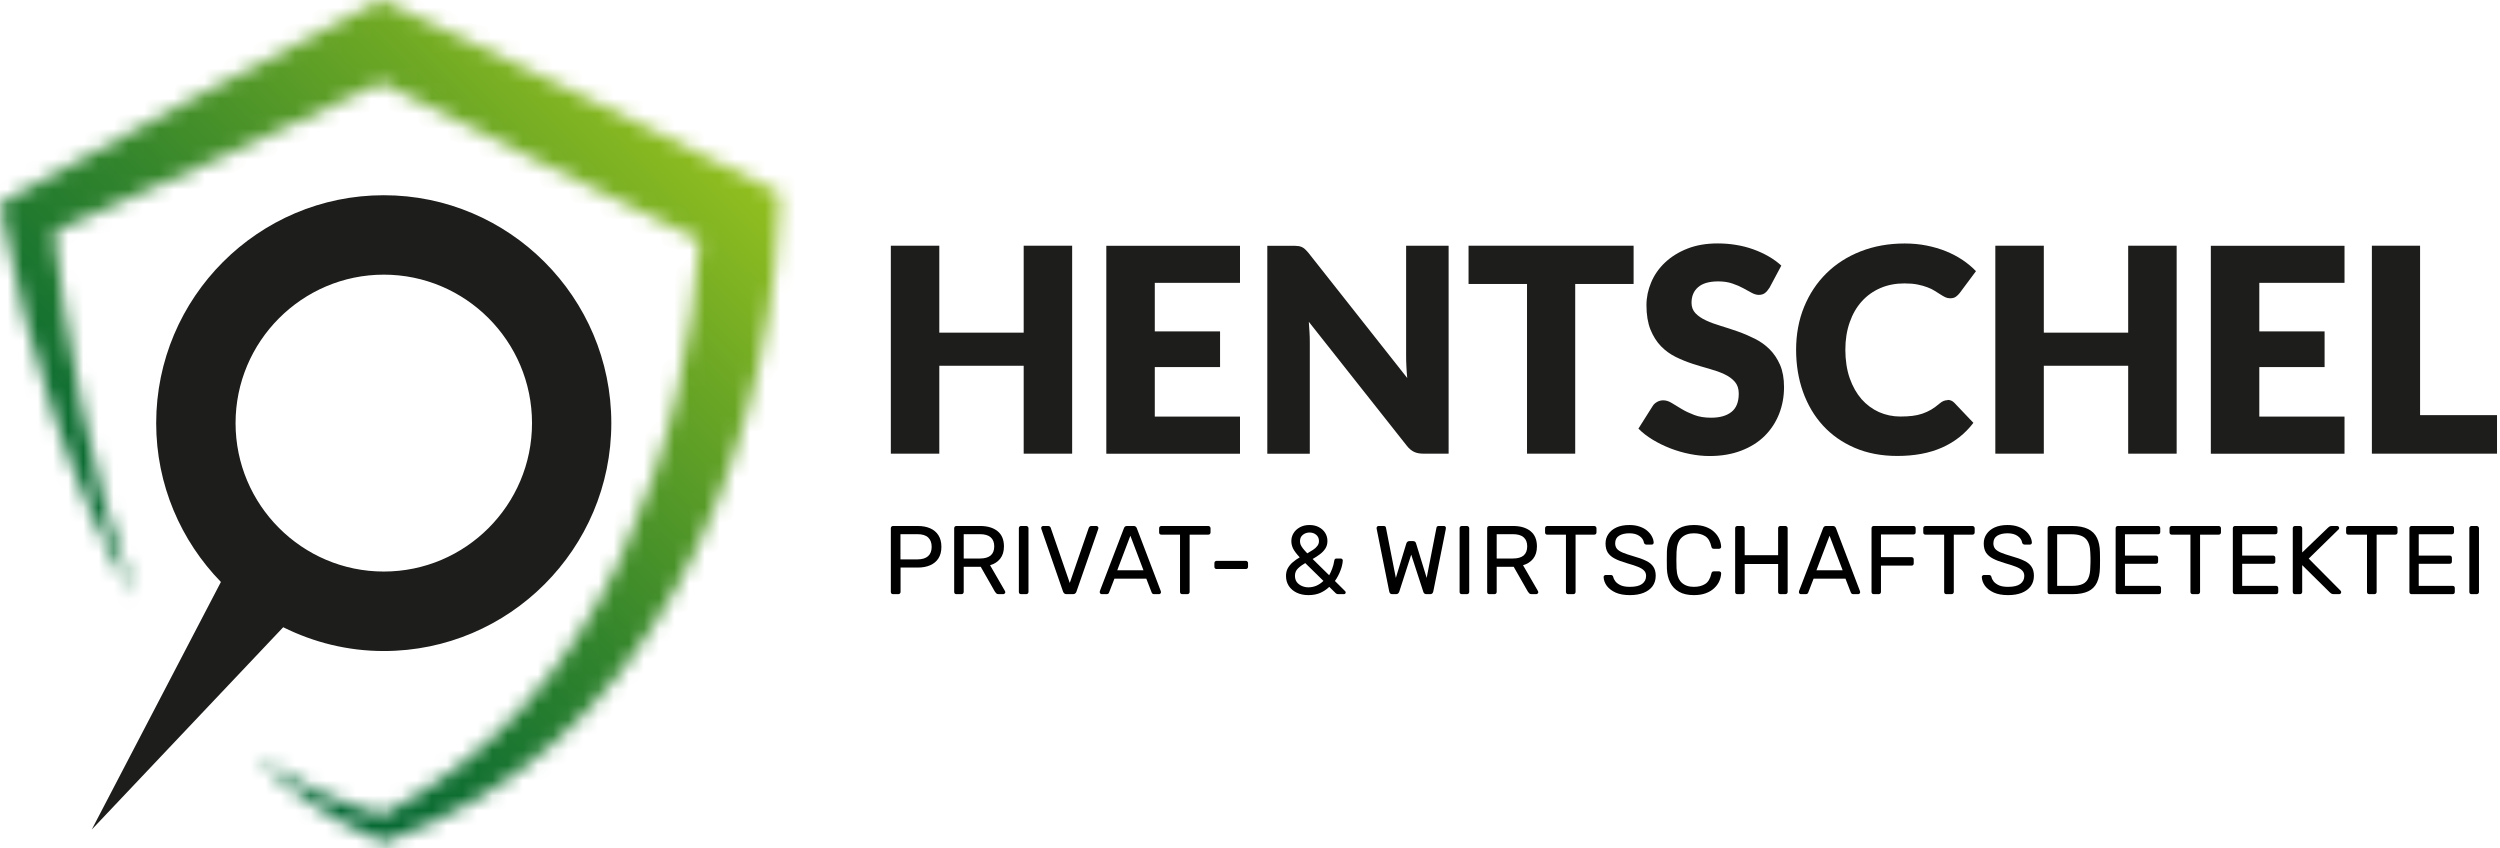
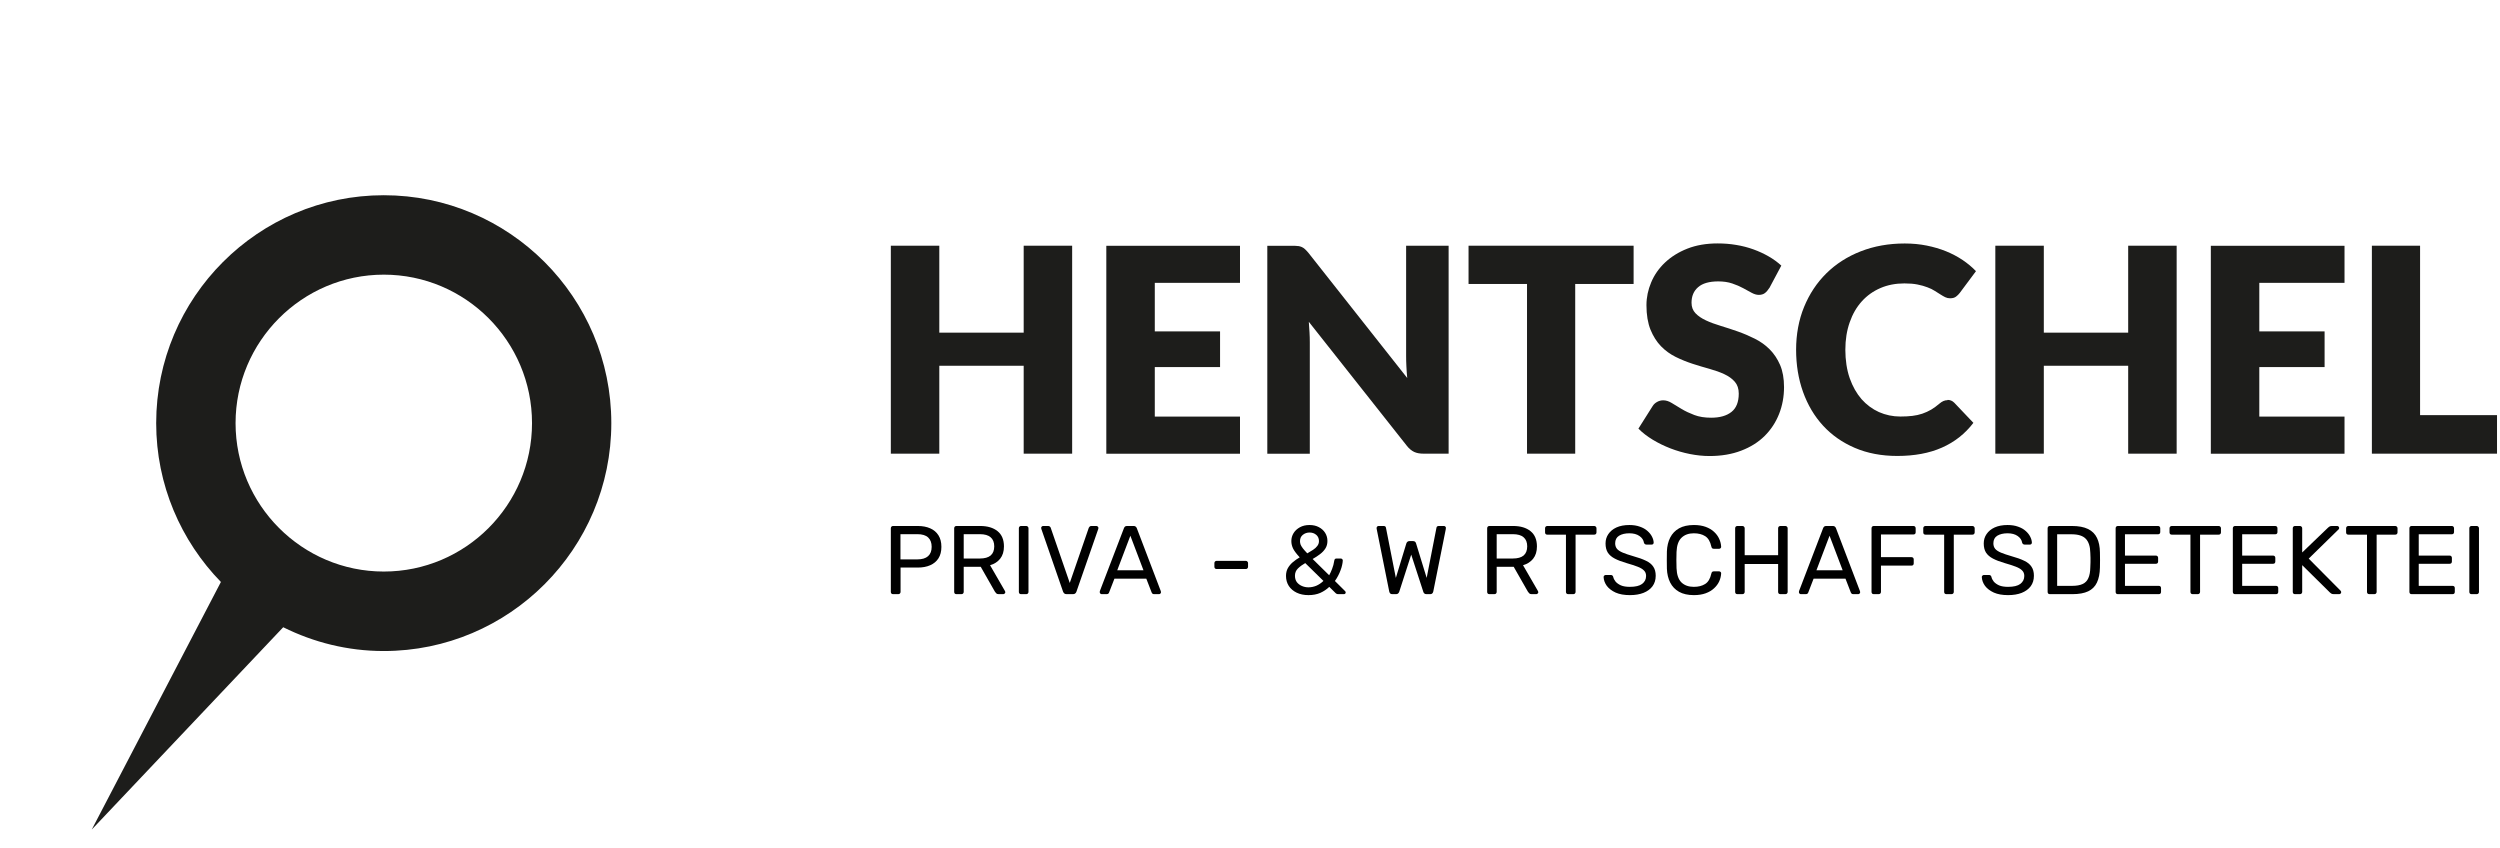
<svg xmlns="http://www.w3.org/2000/svg" fill="none" height="56" viewBox="0 0 165 56" width="165">
  <g clip-path="url(#clip0_43_36)">
    <path d="M18.695 41.399C20.698 42.395 22.944 42.968 25.328 42.968C33.61 42.968 40.347 36.221 40.347 27.927C40.347 19.632 33.61 12.885 25.328 12.885C17.046 12.885 10.308 19.632 10.308 27.927C10.308 32.003 11.944 35.702 14.58 38.41L6.055 54.752L18.691 41.399H18.695ZM25.332 18.127C30.727 18.127 35.113 22.524 35.113 27.927C35.113 33.329 30.727 37.722 25.332 37.722C19.938 37.722 15.547 33.325 15.547 27.927C15.547 22.529 19.938 18.127 25.332 18.127Z" fill="#1D1D1B" />
    <mask height="56" id="mask0_43_36" maskUnits="userSpaceOnUse" style="mask-type:luminance" width="52" x="0" y="0">
-       <path d="M24.145 0.528C20.29 2.548 16.417 4.526 12.581 6.587C8.759 8.671 4.9 10.681 1.105 12.829L0.014 13.445L0.211 14.5C1.027 18.912 2.145 23.148 3.547 27.339C4.217 29.437 5.042 31.484 5.894 33.508C6.742 35.537 7.778 37.483 8.837 39.393C7.361 35.271 6.279 31.071 5.394 26.834C4.955 24.718 4.583 22.588 4.258 20.454C3.987 18.737 3.758 17.002 3.575 15.294C7.228 13.715 10.839 12.049 14.474 10.433C18.063 8.809 21.619 7.124 25.185 5.462C28.742 7.285 32.326 9.038 35.897 10.833C39.297 12.554 42.739 14.202 46.177 15.85C45.962 19.136 45.43 22.584 44.701 25.866C43.835 29.721 42.529 33.458 40.888 37.02C39.21 40.563 37.061 43.877 34.412 46.774C31.822 49.606 28.705 51.965 25.236 53.792C22.284 52.98 19.433 51.653 16.816 49.877C19.122 52.231 21.94 54.15 25.057 55.481L25.305 55.587L25.653 55.463C29.608 54.04 33.408 51.906 36.589 49C39.834 46.168 42.451 42.661 44.559 38.929C46.686 35.193 48.207 31.158 49.344 27.045C50.49 22.896 51.2 18.788 51.393 14.326L51.462 12.742L49.958 11.994C46.039 10.039 42.125 8.065 38.165 6.192C34.21 4.31 30.282 2.364 26.304 0.528L25.158 0L24.14 0.532L24.145 0.528Z" fill="white" />
-     </mask>
+       </mask>
    <g mask="url(#mask0_43_36)">
      <path d="M25.737 -25.764L-27.738 27.791L25.737 81.345L79.212 27.791L25.737 -25.764Z" fill="url(#paint0_linear_43_36)" />
    </g>
    <path d="M70.762 29.942H67.563V24.14H61.994V29.942H58.795V16.217H61.994V21.955H67.563V16.217H70.762V29.942Z" fill="#1D1D1B" />
    <path d="M81.84 16.217V18.668H76.216V21.872H80.524V24.227H76.216V27.495H81.84V29.946H73.017V16.222H81.84V16.217Z" fill="#1D1D1B" />
    <path d="M85.667 16.235C85.764 16.249 85.846 16.272 85.919 16.304C85.993 16.336 86.066 16.387 86.135 16.451C86.204 16.515 86.282 16.598 86.369 16.704L92.877 24.948C92.854 24.681 92.831 24.429 92.822 24.181C92.808 23.933 92.804 23.699 92.804 23.479V16.217H95.609V29.942H93.954C93.711 29.942 93.5 29.905 93.335 29.827C93.17 29.749 93.001 29.616 92.845 29.414L86.382 21.239C86.401 21.477 86.419 21.712 86.428 21.941C86.442 22.171 86.447 22.386 86.447 22.588V29.946H83.642V16.222H85.314C85.452 16.222 85.567 16.226 85.663 16.24L85.667 16.235Z" fill="#1D1D1B" />
    <path d="M107.818 16.217V18.742H103.964V29.942H100.783V18.742H96.924V16.217H107.818Z" fill="#1D1D1B" />
    <path d="M116.774 19.008C116.678 19.159 116.582 19.27 116.476 19.348C116.371 19.426 116.238 19.462 116.078 19.462C115.936 19.462 115.78 19.416 115.61 19.325C115.441 19.233 115.257 19.132 115.046 19.017C114.836 18.902 114.597 18.801 114.327 18.709C114.056 18.618 113.749 18.572 113.406 18.572C112.81 18.572 112.365 18.7 112.076 18.953C111.783 19.205 111.641 19.549 111.641 19.986C111.641 20.261 111.728 20.491 111.902 20.674C112.076 20.858 112.31 21.014 112.594 21.147C112.879 21.28 113.204 21.399 113.571 21.509C113.937 21.62 114.313 21.744 114.694 21.877C115.074 22.01 115.45 22.171 115.816 22.354C116.183 22.538 116.509 22.767 116.793 23.052C117.077 23.336 117.306 23.676 117.485 24.085C117.659 24.488 117.746 24.98 117.746 25.549C117.746 26.182 117.636 26.774 117.416 27.33C117.196 27.881 116.88 28.363 116.463 28.776C116.046 29.189 115.532 29.51 114.918 29.744C114.309 29.978 113.612 30.098 112.833 30.098C112.406 30.098 111.971 30.052 111.531 29.965C111.091 29.877 110.66 29.753 110.248 29.593C109.835 29.432 109.446 29.244 109.084 29.024C108.721 28.803 108.401 28.56 108.135 28.289L109.074 26.802C109.143 26.687 109.239 26.6 109.368 26.527C109.491 26.458 109.629 26.421 109.771 26.421C109.959 26.421 110.147 26.481 110.339 26.6C110.532 26.719 110.747 26.852 110.99 26.995C111.233 27.142 111.508 27.27 111.824 27.39C112.136 27.509 112.507 27.569 112.934 27.569C113.511 27.569 113.96 27.44 114.276 27.188C114.597 26.935 114.758 26.531 114.758 25.976C114.758 25.654 114.671 25.397 114.496 25.195C114.322 24.993 114.089 24.828 113.804 24.695C113.52 24.562 113.195 24.447 112.833 24.346C112.471 24.245 112.095 24.135 111.714 24.011C111.334 23.887 110.958 23.736 110.596 23.557C110.234 23.378 109.909 23.144 109.624 22.85C109.34 22.556 109.111 22.193 108.932 21.757C108.758 21.321 108.666 20.784 108.666 20.142C108.666 19.628 108.772 19.123 108.978 18.636C109.184 18.145 109.487 17.709 109.89 17.328C110.294 16.947 110.784 16.639 111.366 16.41C111.948 16.18 112.617 16.066 113.369 16.066C113.791 16.066 114.199 16.098 114.597 16.167C114.996 16.231 115.372 16.332 115.729 16.46C116.087 16.589 116.421 16.745 116.733 16.924C117.045 17.103 117.32 17.305 117.567 17.53L116.779 19.008H116.774Z" fill="#1D1D1B" />
    <path d="M128.544 26.393C128.617 26.393 128.695 26.407 128.768 26.435C128.842 26.462 128.915 26.513 128.984 26.582L130.244 27.908C129.694 28.629 129.002 29.175 128.168 29.542C127.338 29.91 126.353 30.093 125.221 30.093C124.18 30.093 123.245 29.914 122.42 29.561C121.595 29.207 120.894 28.716 120.321 28.092C119.748 27.468 119.308 26.724 119.001 25.87C118.694 25.012 118.543 24.08 118.543 23.079C118.543 22.079 118.717 21.115 119.07 20.256C119.423 19.398 119.913 18.659 120.541 18.039C121.169 17.42 121.925 16.933 122.805 16.589C123.685 16.245 124.653 16.07 125.711 16.07C126.225 16.07 126.71 16.116 127.164 16.208C127.618 16.3 128.044 16.424 128.438 16.584C128.833 16.745 129.199 16.938 129.529 17.158C129.859 17.383 130.157 17.626 130.414 17.897L129.341 19.338C129.273 19.426 129.19 19.508 129.098 19.577C129.002 19.651 128.874 19.687 128.704 19.687C128.59 19.687 128.484 19.664 128.383 19.614C128.283 19.563 128.177 19.504 128.063 19.43C127.948 19.357 127.824 19.279 127.691 19.196C127.558 19.109 127.398 19.031 127.21 18.962C127.027 18.889 126.807 18.829 126.559 18.778C126.312 18.728 126.023 18.705 125.688 18.705C125.111 18.705 124.584 18.806 124.107 19.012C123.63 19.219 123.223 19.508 122.879 19.889C122.535 20.27 122.269 20.729 122.081 21.271C121.889 21.812 121.793 22.418 121.793 23.089C121.793 23.759 121.889 24.415 122.081 24.961C122.274 25.508 122.535 25.967 122.86 26.343C123.19 26.715 123.575 26.999 124.011 27.197C124.451 27.39 124.918 27.491 125.423 27.491C125.711 27.491 125.973 27.477 126.211 27.449C126.449 27.422 126.669 27.371 126.875 27.302C127.077 27.233 127.274 27.142 127.458 27.036C127.641 26.926 127.829 26.788 128.017 26.628C128.09 26.563 128.173 26.513 128.26 26.471C128.347 26.43 128.438 26.412 128.53 26.412L128.544 26.393Z" fill="#1D1D1B" />
    <path d="M143.659 29.942H140.46V24.14H134.892V29.942H131.692V16.217H134.892V21.955H140.46V16.217H143.659V29.942Z" fill="#1D1D1B" />
    <path d="M154.738 16.217V18.668H149.114V21.872H153.423V24.227H149.114V27.495H154.738V29.946H145.915V16.222H154.738V16.217Z" fill="#1D1D1B" />
    <path d="M159.725 27.399H164.803V29.942H156.544V16.217H159.725V27.399Z" fill="#1D1D1B" />
    <path d="M58.943 39.214C58.895 39.214 58.859 39.201 58.833 39.175C58.808 39.145 58.795 39.109 58.795 39.066V34.87C58.795 34.822 58.808 34.786 58.833 34.76C58.859 34.73 58.895 34.715 58.943 34.715H60.572C60.889 34.715 61.163 34.767 61.394 34.87C61.629 34.972 61.811 35.127 61.939 35.332C62.067 35.534 62.132 35.786 62.132 36.091C62.132 36.395 62.067 36.648 61.939 36.849C61.811 37.05 61.629 37.202 61.394 37.305C61.163 37.408 60.889 37.459 60.572 37.459H59.437V39.066C59.437 39.109 59.422 39.145 59.392 39.175C59.366 39.201 59.33 39.214 59.283 39.214H58.943ZM59.43 36.92H60.54C60.857 36.92 61.094 36.849 61.252 36.708C61.411 36.566 61.49 36.361 61.49 36.091C61.49 35.825 61.413 35.619 61.259 35.474C61.105 35.328 60.865 35.255 60.54 35.255H59.43V36.92Z" fill="black" />
    <path d="M63.124 39.214C63.077 39.214 63.04 39.201 63.014 39.175C62.989 39.145 62.976 39.109 62.976 39.066V34.87C62.976 34.822 62.989 34.786 63.014 34.76C63.04 34.73 63.077 34.715 63.124 34.715H64.689C65.173 34.715 65.555 34.829 65.838 35.056C66.12 35.283 66.261 35.619 66.261 36.065C66.261 36.395 66.178 36.665 66.011 36.875C65.849 37.08 65.626 37.224 65.344 37.305L66.332 39.015C66.345 39.04 66.351 39.064 66.351 39.085C66.351 39.12 66.336 39.15 66.306 39.175C66.281 39.201 66.251 39.214 66.216 39.214H65.908C65.836 39.214 65.782 39.194 65.748 39.156C65.714 39.117 65.684 39.079 65.658 39.04L64.728 37.408H63.605V39.066C63.605 39.109 63.59 39.145 63.56 39.175C63.534 39.201 63.498 39.214 63.451 39.214H63.124ZM63.605 36.862H64.664C64.984 36.862 65.224 36.795 65.382 36.663C65.541 36.526 65.62 36.324 65.62 36.059C65.62 35.797 65.541 35.598 65.382 35.461C65.228 35.324 64.989 35.255 64.664 35.255H63.605V36.862Z" fill="black" />
    <path d="M67.392 39.214C67.345 39.214 67.309 39.201 67.283 39.175C67.258 39.145 67.245 39.109 67.245 39.066V34.863C67.245 34.82 67.258 34.786 67.283 34.76C67.309 34.73 67.345 34.715 67.392 34.715H67.733C67.775 34.715 67.809 34.73 67.835 34.76C67.865 34.786 67.88 34.82 67.88 34.863V39.066C67.88 39.109 67.865 39.145 67.835 39.175C67.809 39.201 67.775 39.214 67.733 39.214H67.392Z" fill="black" />
    <path d="M70.398 39.214C70.334 39.214 70.283 39.199 70.244 39.169C70.21 39.139 70.182 39.098 70.161 39.047L68.73 34.915C68.721 34.889 68.717 34.865 68.717 34.844C68.717 34.81 68.73 34.78 68.756 34.754C68.781 34.728 68.811 34.715 68.845 34.715H69.179C69.23 34.715 69.269 34.73 69.295 34.76C69.325 34.786 69.342 34.81 69.346 34.831L70.604 38.475L71.861 34.831C71.87 34.81 71.887 34.786 71.913 34.76C71.938 34.73 71.977 34.715 72.028 34.715H72.362C72.396 34.715 72.426 34.728 72.452 34.754C72.481 34.78 72.496 34.81 72.496 34.844C72.496 34.865 72.492 34.889 72.484 34.915L71.046 39.047C71.029 39.098 71.001 39.139 70.963 39.169C70.929 39.199 70.879 39.214 70.815 39.214H70.398Z" fill="black" />
    <path d="M72.711 39.214C72.677 39.214 72.647 39.201 72.621 39.175C72.596 39.15 72.583 39.12 72.583 39.085C72.583 39.064 72.585 39.04 72.589 39.015L74.181 34.857C74.198 34.814 74.221 34.78 74.251 34.754C74.281 34.728 74.326 34.715 74.386 34.715H74.822C74.878 34.715 74.921 34.728 74.951 34.754C74.985 34.78 75.011 34.814 75.028 34.857L76.613 39.015C76.621 39.04 76.625 39.064 76.625 39.085C76.625 39.12 76.613 39.15 76.587 39.175C76.561 39.201 76.531 39.214 76.497 39.214H76.17C76.118 39.214 76.08 39.201 76.054 39.175C76.033 39.15 76.018 39.126 76.009 39.105L75.656 38.192H73.552L73.199 39.105C73.195 39.126 73.18 39.15 73.154 39.175C73.128 39.201 73.09 39.214 73.038 39.214H72.711ZM73.738 37.639H75.47L74.604 35.358L73.738 37.639Z" fill="black" />
-     <path d="M78.029 39.214C77.986 39.214 77.95 39.201 77.92 39.175C77.894 39.145 77.881 39.109 77.881 39.066V35.287H76.649C76.606 35.287 76.57 35.275 76.54 35.249C76.514 35.219 76.502 35.182 76.502 35.139V34.87C76.502 34.822 76.514 34.786 76.54 34.76C76.57 34.73 76.606 34.715 76.649 34.715H79.742C79.789 34.715 79.825 34.73 79.851 34.76C79.881 34.786 79.896 34.822 79.896 34.87V35.139C79.896 35.182 79.881 35.219 79.851 35.249C79.825 35.275 79.789 35.287 79.742 35.287H78.516V39.066C78.516 39.109 78.501 39.145 78.472 39.175C78.446 39.201 78.409 39.214 78.362 39.214H78.029Z" fill="black" />
    <path d="M80.298 37.556C80.255 37.556 80.219 37.543 80.189 37.517C80.163 37.487 80.15 37.451 80.15 37.408V37.164C80.15 37.121 80.163 37.087 80.189 37.061C80.219 37.031 80.255 37.016 80.298 37.016H82.223C82.266 37.016 82.3 37.031 82.326 37.061C82.356 37.087 82.371 37.121 82.371 37.164V37.408C82.371 37.451 82.356 37.487 82.326 37.517C82.3 37.543 82.266 37.556 82.223 37.556H80.298Z" fill="black" />
    <path d="M86.359 39.278C86.063 39.278 85.805 39.224 85.582 39.117C85.36 39.01 85.186 38.862 85.062 38.674C84.938 38.481 84.876 38.261 84.876 38.012C84.876 37.815 84.917 37.644 84.998 37.498C85.084 37.348 85.195 37.215 85.332 37.099C85.469 36.984 85.618 36.879 85.781 36.785C85.58 36.57 85.437 36.382 85.351 36.219C85.27 36.056 85.229 35.887 85.229 35.712C85.229 35.519 85.278 35.343 85.377 35.184C85.475 35.026 85.614 34.898 85.794 34.799C85.974 34.7 86.185 34.651 86.429 34.651C86.664 34.651 86.87 34.698 87.045 34.792C87.225 34.887 87.364 35.013 87.462 35.172C87.561 35.33 87.61 35.508 87.61 35.705C87.61 35.894 87.565 36.059 87.475 36.2C87.385 36.341 87.265 36.468 87.116 36.579C86.97 36.69 86.81 36.795 86.634 36.894L87.725 37.967C87.794 37.847 87.858 37.708 87.918 37.549C87.982 37.391 88.031 37.205 88.065 36.99C88.078 36.905 88.125 36.862 88.207 36.862H88.489C88.527 36.862 88.559 36.875 88.585 36.9C88.611 36.926 88.624 36.958 88.624 36.997C88.619 37.091 88.604 37.192 88.579 37.299C88.557 37.406 88.523 37.519 88.476 37.639C88.433 37.759 88.38 37.879 88.316 37.999C88.256 38.115 88.185 38.231 88.104 38.346L88.758 38.995C88.797 39.03 88.816 39.062 88.816 39.092C88.816 39.13 88.805 39.16 88.784 39.182C88.763 39.203 88.731 39.214 88.688 39.214H88.328C88.286 39.214 88.249 39.207 88.219 39.194C88.194 39.182 88.172 39.167 88.155 39.15L87.732 38.732C87.565 38.895 87.368 39.027 87.141 39.13C86.915 39.229 86.654 39.278 86.359 39.278ZM86.359 38.764C86.53 38.764 86.701 38.73 86.872 38.661C87.043 38.588 87.201 38.481 87.347 38.34L86.147 37.164C85.963 37.267 85.802 37.384 85.665 37.517C85.533 37.646 85.467 37.806 85.467 37.999C85.467 38.162 85.507 38.301 85.588 38.417C85.674 38.528 85.785 38.614 85.922 38.674C86.059 38.734 86.204 38.764 86.359 38.764ZM86.281 36.521C86.418 36.444 86.545 36.367 86.66 36.29C86.78 36.213 86.874 36.127 86.942 36.033C87.015 35.938 87.052 35.831 87.052 35.712C87.052 35.54 86.992 35.403 86.872 35.3C86.752 35.197 86.605 35.146 86.429 35.146C86.262 35.146 86.115 35.197 85.986 35.3C85.862 35.399 85.8 35.538 85.8 35.718C85.8 35.791 85.813 35.866 85.839 35.943C85.869 36.016 85.918 36.097 85.986 36.187C86.055 36.277 86.153 36.388 86.281 36.521Z" fill="black" />
    <path d="M91.889 39.214C91.833 39.214 91.788 39.199 91.754 39.169C91.724 39.139 91.703 39.096 91.69 39.04L90.862 34.915C90.858 34.898 90.856 34.883 90.856 34.87C90.856 34.857 90.856 34.848 90.856 34.844C90.856 34.81 90.868 34.78 90.894 34.754C90.92 34.728 90.95 34.715 90.984 34.715H91.317C91.407 34.715 91.459 34.752 91.472 34.825L92.126 38.141L92.819 35.866C92.832 35.827 92.853 35.793 92.883 35.763C92.917 35.729 92.964 35.712 93.024 35.712H93.262C93.326 35.712 93.373 35.729 93.403 35.763C93.433 35.793 93.452 35.827 93.461 35.866L94.16 38.141L94.808 34.825C94.821 34.752 94.874 34.715 94.969 34.715H95.302C95.337 34.715 95.366 34.728 95.392 34.754C95.418 34.78 95.431 34.81 95.431 34.844C95.431 34.848 95.428 34.857 95.424 34.87C95.424 34.883 95.424 34.898 95.424 34.915L94.596 39.04C94.584 39.096 94.56 39.139 94.526 39.169C94.496 39.199 94.453 39.214 94.397 39.214H94.147C94.087 39.214 94.04 39.199 94.006 39.169C93.972 39.139 93.948 39.1 93.936 39.053L93.14 36.605L92.351 39.053C92.334 39.1 92.308 39.139 92.274 39.169C92.244 39.199 92.199 39.214 92.139 39.214H91.889Z" fill="black" />
-     <path d="M96.481 39.214C96.434 39.214 96.398 39.201 96.372 39.175C96.347 39.145 96.334 39.109 96.334 39.066V34.863C96.334 34.82 96.347 34.786 96.372 34.76C96.398 34.73 96.434 34.715 96.481 34.715H96.822C96.864 34.715 96.899 34.73 96.924 34.76C96.954 34.786 96.969 34.82 96.969 34.863V39.066C96.969 39.109 96.954 39.145 96.924 39.175C96.899 39.201 96.864 39.214 96.822 39.214H96.481Z" fill="black" />
    <path d="M98.3 39.214C98.253 39.214 98.217 39.201 98.191 39.175C98.165 39.145 98.153 39.109 98.153 39.066V34.87C98.153 34.822 98.165 34.786 98.191 34.76C98.217 34.73 98.253 34.715 98.3 34.715H99.866C100.349 34.715 100.732 34.829 101.014 35.056C101.297 35.283 101.438 35.619 101.438 36.065C101.438 36.395 101.355 36.665 101.188 36.875C101.025 37.08 100.803 37.224 100.52 37.305L101.509 39.015C101.521 39.04 101.528 39.064 101.528 39.085C101.528 39.12 101.513 39.15 101.483 39.175C101.457 39.201 101.427 39.214 101.393 39.214H101.085C101.012 39.214 100.959 39.194 100.925 39.156C100.89 39.117 100.86 39.079 100.835 39.04L99.904 37.408H98.781V39.066C98.781 39.109 98.766 39.145 98.737 39.175C98.711 39.201 98.674 39.214 98.627 39.214H98.3ZM98.781 36.862H99.84C100.161 36.862 100.401 36.795 100.559 36.663C100.717 36.526 100.796 36.324 100.796 36.059C100.796 35.797 100.717 35.598 100.559 35.461C100.405 35.324 100.165 35.255 99.84 35.255H98.781V36.862Z" fill="black" />
    <path d="M103.501 39.214C103.458 39.214 103.422 39.201 103.392 39.175C103.366 39.145 103.353 39.109 103.353 39.066V35.287H102.121C102.078 35.287 102.042 35.275 102.012 35.249C101.986 35.219 101.974 35.182 101.974 35.139V34.87C101.974 34.822 101.986 34.786 102.012 34.76C102.042 34.73 102.078 34.715 102.121 34.715H105.214C105.261 34.715 105.297 34.73 105.323 34.76C105.353 34.786 105.368 34.822 105.368 34.87V35.139C105.368 35.182 105.353 35.219 105.323 35.249C105.297 35.275 105.261 35.287 105.214 35.287H103.988V39.066C103.988 39.109 103.973 39.145 103.943 39.175C103.918 39.201 103.881 39.214 103.834 39.214H103.501Z" fill="black" />
    <path d="M107.57 39.278C107.198 39.278 106.886 39.222 106.633 39.111C106.381 38.995 106.186 38.847 106.049 38.667C105.917 38.483 105.846 38.288 105.838 38.083C105.838 38.048 105.85 38.019 105.876 37.993C105.906 37.963 105.94 37.948 105.979 37.948H106.306C106.357 37.948 106.396 37.961 106.422 37.986C106.447 38.012 106.464 38.042 106.473 38.076C106.494 38.179 106.546 38.282 106.627 38.385C106.712 38.483 106.83 38.567 106.98 38.635C107.134 38.7 107.331 38.732 107.57 38.732C107.938 38.732 108.208 38.667 108.379 38.539C108.554 38.406 108.642 38.231 108.642 38.012C108.642 37.862 108.595 37.742 108.501 37.652C108.411 37.558 108.272 37.474 108.083 37.402C107.895 37.329 107.651 37.249 107.352 37.164C107.04 37.074 106.781 36.975 106.576 36.868C106.37 36.761 106.216 36.628 106.114 36.47C106.015 36.311 105.966 36.11 105.966 35.866C105.966 35.634 106.028 35.429 106.152 35.249C106.276 35.065 106.454 34.919 106.685 34.812C106.92 34.705 107.204 34.651 107.538 34.651C107.803 34.651 108.034 34.688 108.231 34.76C108.432 34.829 108.599 34.923 108.732 35.043C108.864 35.159 108.965 35.285 109.033 35.422C109.102 35.555 109.138 35.686 109.142 35.814C109.142 35.844 109.132 35.874 109.11 35.904C109.089 35.93 109.055 35.943 109.007 35.943H108.667C108.637 35.943 108.605 35.934 108.571 35.917C108.541 35.9 108.518 35.868 108.501 35.821C108.475 35.645 108.376 35.497 108.205 35.377C108.034 35.257 107.812 35.197 107.538 35.197C107.26 35.197 107.033 35.251 106.858 35.358C106.687 35.465 106.601 35.632 106.601 35.859C106.601 36.005 106.642 36.127 106.723 36.226C106.804 36.32 106.933 36.403 107.108 36.476C107.284 36.549 107.512 36.626 107.795 36.708C108.137 36.802 108.417 36.903 108.635 37.01C108.853 37.112 109.014 37.243 109.117 37.402C109.223 37.556 109.277 37.755 109.277 37.999C109.277 38.269 109.206 38.501 109.065 38.693C108.924 38.882 108.725 39.027 108.468 39.13C108.216 39.229 107.917 39.278 107.57 39.278Z" fill="black" />
    <path d="M111.799 39.278C111.406 39.278 111.078 39.205 110.817 39.059C110.561 38.914 110.366 38.71 110.233 38.449C110.101 38.188 110.028 37.883 110.015 37.536C110.011 37.361 110.009 37.172 110.009 36.971C110.009 36.77 110.011 36.577 110.015 36.393C110.028 36.046 110.101 35.742 110.233 35.48C110.366 35.219 110.561 35.015 110.817 34.87C111.078 34.724 111.406 34.651 111.799 34.651C112.094 34.651 112.353 34.692 112.576 34.773C112.798 34.855 112.982 34.964 113.127 35.101C113.277 35.238 113.39 35.392 113.467 35.564C113.544 35.731 113.587 35.904 113.596 36.084C113.6 36.123 113.587 36.155 113.557 36.181C113.532 36.206 113.5 36.219 113.461 36.219H113.108C113.07 36.219 113.035 36.208 113.005 36.187C112.98 36.166 112.961 36.127 112.948 36.071C112.875 35.737 112.738 35.508 112.537 35.384C112.34 35.26 112.092 35.197 111.793 35.197C111.451 35.197 111.179 35.296 110.978 35.493C110.777 35.686 110.668 35.996 110.651 36.425C110.638 36.776 110.638 37.136 110.651 37.504C110.668 37.933 110.777 38.246 110.978 38.443C111.179 38.635 111.451 38.732 111.793 38.732C112.092 38.732 112.34 38.67 112.537 38.545C112.738 38.421 112.875 38.192 112.948 37.858C112.961 37.802 112.98 37.764 113.005 37.742C113.035 37.721 113.07 37.71 113.108 37.71H113.461C113.5 37.71 113.532 37.723 113.557 37.749C113.587 37.774 113.6 37.806 113.596 37.845C113.587 38.025 113.544 38.201 113.467 38.372C113.39 38.539 113.277 38.691 113.127 38.828C112.982 38.965 112.798 39.075 112.576 39.156C112.353 39.237 112.094 39.278 111.799 39.278Z" fill="black" />
    <path d="M114.667 39.214C114.62 39.214 114.584 39.201 114.558 39.175C114.533 39.145 114.52 39.109 114.52 39.066V34.87C114.52 34.822 114.533 34.786 114.558 34.76C114.584 34.73 114.62 34.715 114.667 34.715H114.995C115.042 34.715 115.078 34.73 115.104 34.76C115.134 34.786 115.149 34.822 115.149 34.87V36.643H117.356V34.87C117.356 34.822 117.369 34.786 117.395 34.76C117.425 34.73 117.461 34.715 117.504 34.715H117.831C117.878 34.715 117.914 34.73 117.94 34.76C117.97 34.786 117.985 34.822 117.985 34.87V39.066C117.985 39.109 117.97 39.145 117.94 39.175C117.914 39.201 117.878 39.214 117.831 39.214H117.504C117.461 39.214 117.425 39.201 117.395 39.175C117.369 39.145 117.356 39.109 117.356 39.066V37.222H115.149V39.066C115.149 39.109 115.134 39.145 115.104 39.175C115.078 39.201 115.042 39.214 114.995 39.214H114.667Z" fill="black" />
    <path d="M118.857 39.214C118.823 39.214 118.793 39.201 118.767 39.175C118.741 39.15 118.729 39.12 118.729 39.085C118.729 39.064 118.731 39.04 118.735 39.015L120.326 34.857C120.343 34.814 120.367 34.78 120.397 34.754C120.427 34.728 120.472 34.715 120.532 34.715H120.968C121.024 34.715 121.066 34.728 121.096 34.754C121.131 34.78 121.156 34.814 121.173 34.857L122.758 39.015C122.767 39.04 122.771 39.064 122.771 39.085C122.771 39.12 122.758 39.15 122.733 39.175C122.707 39.201 122.677 39.214 122.643 39.214H122.315C122.264 39.214 122.226 39.201 122.2 39.175C122.179 39.15 122.164 39.126 122.155 39.105L121.802 38.192H119.697L119.345 39.105C119.34 39.126 119.325 39.15 119.3 39.175C119.274 39.201 119.235 39.214 119.184 39.214H118.857ZM119.884 37.639H121.616L120.75 35.358L119.884 37.639Z" fill="black" />
    <path d="M123.669 39.214C123.622 39.214 123.585 39.201 123.56 39.175C123.534 39.145 123.521 39.109 123.521 39.066V34.87C123.521 34.822 123.534 34.786 123.56 34.76C123.585 34.73 123.622 34.715 123.669 34.715H126.287C126.334 34.715 126.37 34.73 126.396 34.76C126.422 34.786 126.434 34.822 126.434 34.87V35.127C126.434 35.174 126.422 35.21 126.396 35.236C126.37 35.262 126.334 35.275 126.287 35.275H124.144V36.772H126.159C126.206 36.772 126.242 36.787 126.268 36.817C126.293 36.843 126.306 36.879 126.306 36.926V37.183C126.306 37.226 126.293 37.262 126.268 37.292C126.242 37.318 126.206 37.331 126.159 37.331H124.144V39.066C124.144 39.109 124.129 39.145 124.099 39.175C124.073 39.201 124.037 39.214 123.99 39.214H123.669Z" fill="black" />
    <path d="M128.462 39.214C128.419 39.214 128.383 39.201 128.353 39.175C128.327 39.145 128.314 39.109 128.314 39.066V35.287H127.082C127.04 35.287 127.003 35.275 126.973 35.249C126.948 35.219 126.935 35.182 126.935 35.139V34.87C126.935 34.822 126.948 34.786 126.973 34.76C127.003 34.73 127.04 34.715 127.082 34.715H130.175C130.222 34.715 130.259 34.73 130.284 34.76C130.314 34.786 130.329 34.822 130.329 34.87V35.139C130.329 35.182 130.314 35.219 130.284 35.249C130.259 35.275 130.222 35.287 130.175 35.287H128.95V39.066C128.95 39.109 128.935 39.145 128.905 39.175C128.879 39.201 128.843 39.214 128.796 39.214H128.462Z" fill="black" />
    <path d="M132.531 39.278C132.159 39.278 131.847 39.222 131.595 39.111C131.342 38.995 131.148 38.847 131.011 38.667C130.878 38.483 130.808 38.288 130.799 38.083C130.799 38.048 130.812 38.019 130.837 37.993C130.867 37.963 130.902 37.948 130.94 37.948H131.267C131.319 37.948 131.357 37.961 131.383 37.986C131.409 38.012 131.426 38.042 131.434 38.076C131.456 38.179 131.507 38.282 131.588 38.385C131.674 38.483 131.791 38.567 131.941 38.635C132.095 38.7 132.292 38.732 132.531 38.732C132.899 38.732 133.169 38.667 133.34 38.539C133.515 38.406 133.603 38.231 133.603 38.012C133.603 37.862 133.556 37.742 133.462 37.652C133.372 37.558 133.233 37.474 133.045 37.402C132.857 37.329 132.613 37.249 132.313 37.164C132.001 37.074 131.742 36.975 131.537 36.868C131.332 36.761 131.178 36.628 131.075 36.47C130.976 36.311 130.927 36.11 130.927 35.866C130.927 35.634 130.989 35.429 131.113 35.249C131.237 35.065 131.415 34.919 131.646 34.812C131.881 34.705 132.166 34.651 132.499 34.651C132.765 34.651 132.996 34.688 133.192 34.76C133.393 34.829 133.56 34.923 133.693 35.043C133.825 35.159 133.926 35.285 133.994 35.422C134.063 35.555 134.099 35.686 134.104 35.814C134.104 35.844 134.093 35.874 134.071 35.904C134.05 35.93 134.016 35.943 133.969 35.943H133.629C133.599 35.943 133.567 35.934 133.532 35.917C133.503 35.9 133.479 35.868 133.462 35.821C133.436 35.645 133.338 35.497 133.167 35.377C132.996 35.257 132.773 35.197 132.499 35.197C132.221 35.197 131.995 35.251 131.819 35.358C131.648 35.465 131.563 35.632 131.563 35.859C131.563 36.005 131.603 36.127 131.684 36.226C131.766 36.32 131.894 36.403 132.069 36.476C132.245 36.549 132.474 36.626 132.756 36.708C133.098 36.802 133.378 36.903 133.597 37.01C133.815 37.112 133.975 37.243 134.078 37.402C134.185 37.556 134.238 37.755 134.238 37.999C134.238 38.269 134.168 38.501 134.027 38.693C133.885 38.882 133.686 39.027 133.43 39.13C133.177 39.229 132.878 39.278 132.531 39.278Z" fill="black" />
    <path d="M135.291 39.214C135.244 39.214 135.208 39.201 135.182 39.175C135.156 39.145 135.143 39.109 135.143 39.066V34.87C135.143 34.822 135.156 34.786 135.182 34.76C135.208 34.73 135.244 34.715 135.291 34.715H136.748C137.188 34.715 137.543 34.782 137.813 34.915C138.082 35.047 138.279 35.245 138.403 35.506C138.527 35.763 138.591 36.08 138.596 36.457C138.6 36.65 138.602 36.819 138.602 36.965C138.602 37.11 138.6 37.277 138.596 37.466C138.587 37.86 138.521 38.188 138.397 38.449C138.277 38.706 138.084 38.899 137.819 39.027C137.558 39.152 137.212 39.214 136.78 39.214H135.291ZM135.772 38.667H136.748C137.043 38.667 137.278 38.627 137.453 38.545C137.629 38.464 137.755 38.333 137.832 38.153C137.913 37.974 137.956 37.736 137.96 37.44C137.969 37.312 137.973 37.2 137.973 37.106C137.973 37.007 137.973 36.911 137.973 36.817C137.973 36.718 137.969 36.607 137.96 36.483C137.952 36.067 137.853 35.761 137.665 35.564C137.477 35.362 137.16 35.262 136.716 35.262H135.772V38.667Z" fill="black" />
    <path d="M139.779 39.214C139.732 39.214 139.696 39.201 139.67 39.175C139.644 39.145 139.632 39.109 139.632 39.066V34.87C139.632 34.822 139.644 34.786 139.67 34.76C139.696 34.73 139.732 34.715 139.779 34.715H142.429C142.476 34.715 142.513 34.73 142.538 34.76C142.564 34.786 142.577 34.822 142.577 34.87V35.114C142.577 35.161 142.564 35.197 142.538 35.223C142.513 35.249 142.476 35.262 142.429 35.262H140.248V36.669H142.288C142.335 36.669 142.372 36.684 142.397 36.714C142.423 36.74 142.436 36.776 142.436 36.823V37.061C142.436 37.104 142.423 37.14 142.397 37.17C142.372 37.196 142.335 37.209 142.288 37.209H140.248V38.667H142.481C142.528 38.667 142.564 38.68 142.59 38.706C142.615 38.732 142.628 38.768 142.628 38.815V39.066C142.628 39.109 142.615 39.145 142.59 39.175C142.564 39.201 142.528 39.214 142.481 39.214H139.779Z" fill="black" />
    <path d="M144.716 39.214C144.674 39.214 144.637 39.201 144.607 39.175C144.582 39.145 144.569 39.109 144.569 39.066V35.287H143.337C143.294 35.287 143.258 35.275 143.228 35.249C143.202 35.219 143.189 35.182 143.189 35.139V34.87C143.189 34.822 143.202 34.786 143.228 34.76C143.258 34.73 143.294 34.715 143.337 34.715H146.43C146.477 34.715 146.513 34.73 146.539 34.76C146.569 34.786 146.584 34.822 146.584 34.87V35.139C146.584 35.182 146.569 35.219 146.539 35.249C146.513 35.275 146.477 35.287 146.43 35.287H145.204V39.066C145.204 39.109 145.189 39.145 145.159 39.175C145.134 39.201 145.097 39.214 145.05 39.214H144.716Z" fill="black" />
    <path d="M147.515 39.214C147.468 39.214 147.431 39.201 147.406 39.175C147.38 39.145 147.367 39.109 147.367 39.066V34.87C147.367 34.822 147.38 34.786 147.406 34.76C147.431 34.73 147.468 34.715 147.515 34.715H150.165C150.212 34.715 150.248 34.73 150.274 34.76C150.3 34.786 150.312 34.822 150.312 34.87V35.114C150.312 35.161 150.3 35.197 150.274 35.223C150.248 35.249 150.212 35.262 150.165 35.262H147.983V36.669H150.024C150.071 36.669 150.107 36.684 150.133 36.714C150.158 36.74 150.171 36.776 150.171 36.823V37.061C150.171 37.104 150.158 37.14 150.133 37.17C150.107 37.196 150.071 37.209 150.024 37.209H147.983V38.667H150.216C150.263 38.667 150.3 38.68 150.325 38.706C150.351 38.732 150.364 38.768 150.364 38.815V39.066C150.364 39.109 150.351 39.145 150.325 39.175C150.3 39.201 150.263 39.214 150.216 39.214H147.515Z" fill="black" />
    <path d="M151.47 39.214C151.423 39.214 151.387 39.201 151.361 39.175C151.336 39.145 151.323 39.109 151.323 39.066V34.87C151.323 34.822 151.336 34.786 151.361 34.76C151.387 34.73 151.423 34.715 151.47 34.715H151.791C151.838 34.715 151.875 34.73 151.9 34.76C151.93 34.786 151.945 34.822 151.945 34.87V36.463L153.658 34.818C153.676 34.801 153.703 34.78 153.742 34.754C153.785 34.728 153.84 34.715 153.909 34.715H154.255C154.289 34.715 154.319 34.728 154.345 34.754C154.371 34.78 154.384 34.81 154.384 34.844C154.384 34.878 154.375 34.906 154.358 34.928L152.375 36.868L154.486 38.995C154.508 39.021 154.518 39.051 154.518 39.085C154.518 39.12 154.505 39.15 154.48 39.175C154.454 39.201 154.424 39.214 154.39 39.214H154.031C153.958 39.214 153.902 39.201 153.864 39.175C153.825 39.145 153.797 39.124 153.78 39.111L151.945 37.299V39.066C151.945 39.109 151.93 39.145 151.9 39.175C151.875 39.201 151.838 39.214 151.791 39.214H151.47Z" fill="black" />
    <path d="M156.37 39.214C156.327 39.214 156.291 39.201 156.261 39.175C156.235 39.145 156.222 39.109 156.222 39.066V35.287H154.99C154.948 35.287 154.911 35.275 154.881 35.249C154.856 35.219 154.843 35.182 154.843 35.139V34.87C154.843 34.822 154.856 34.786 154.881 34.76C154.911 34.73 154.948 34.715 154.99 34.715H158.083C158.13 34.715 158.167 34.73 158.192 34.76C158.222 34.786 158.237 34.822 158.237 34.87V35.139C158.237 35.182 158.222 35.219 158.192 35.249C158.167 35.275 158.13 35.287 158.083 35.287H156.858V39.066C156.858 39.109 156.843 39.145 156.813 39.175C156.787 39.201 156.751 39.214 156.704 39.214H156.37Z" fill="black" />
    <path d="M159.168 39.214C159.121 39.214 159.085 39.201 159.059 39.175C159.034 39.145 159.021 39.109 159.021 39.066V34.87C159.021 34.822 159.034 34.786 159.059 34.76C159.085 34.73 159.121 34.715 159.168 34.715H161.818C161.865 34.715 161.902 34.73 161.927 34.76C161.953 34.786 161.966 34.822 161.966 34.87V35.114C161.966 35.161 161.953 35.197 161.927 35.223C161.902 35.249 161.865 35.262 161.818 35.262H159.637V36.669H161.677C161.724 36.669 161.761 36.684 161.786 36.714C161.812 36.74 161.825 36.776 161.825 36.823V37.061C161.825 37.104 161.812 37.14 161.786 37.17C161.761 37.196 161.724 37.209 161.677 37.209H159.637V38.667H161.87C161.917 38.667 161.953 38.68 161.979 38.706C162.005 38.732 162.017 38.768 162.017 38.815V39.066C162.017 39.109 162.005 39.145 161.979 39.175C161.953 39.201 161.917 39.214 161.87 39.214H159.168Z" fill="black" />
    <path d="M163.124 39.214C163.077 39.214 163.04 39.201 163.015 39.175C162.989 39.145 162.976 39.109 162.976 39.066V34.863C162.976 34.82 162.989 34.786 163.015 34.76C163.04 34.73 163.077 34.715 163.124 34.715H163.464C163.507 34.715 163.541 34.73 163.567 34.76C163.597 34.786 163.612 34.82 163.612 34.863V39.066C163.612 39.109 163.597 39.145 163.567 39.175C163.541 39.201 163.507 39.214 163.464 39.214H163.124Z" fill="black" />
  </g>
  <defs>
    <linearGradient gradientUnits="userSpaceOnUse" id="paint0_linear_43_36" x1="10.794" x2="46.712" y1="43.331" y2="7.468">
      <stop stop-color="#006633" />
      <stop offset="0.14" stop-color="#0E6E31" />
      <stop offset="0.42" stop-color="#33852C" />
      <stop offset="0.78" stop-color="#6FA924" />
      <stop offset="1" stop-color="#95C11F" />
    </linearGradient>
    <clipPath id="clip0_43_36">
      <rect fill="white" height="56" width="165" />
    </clipPath>
  </defs>
</svg>